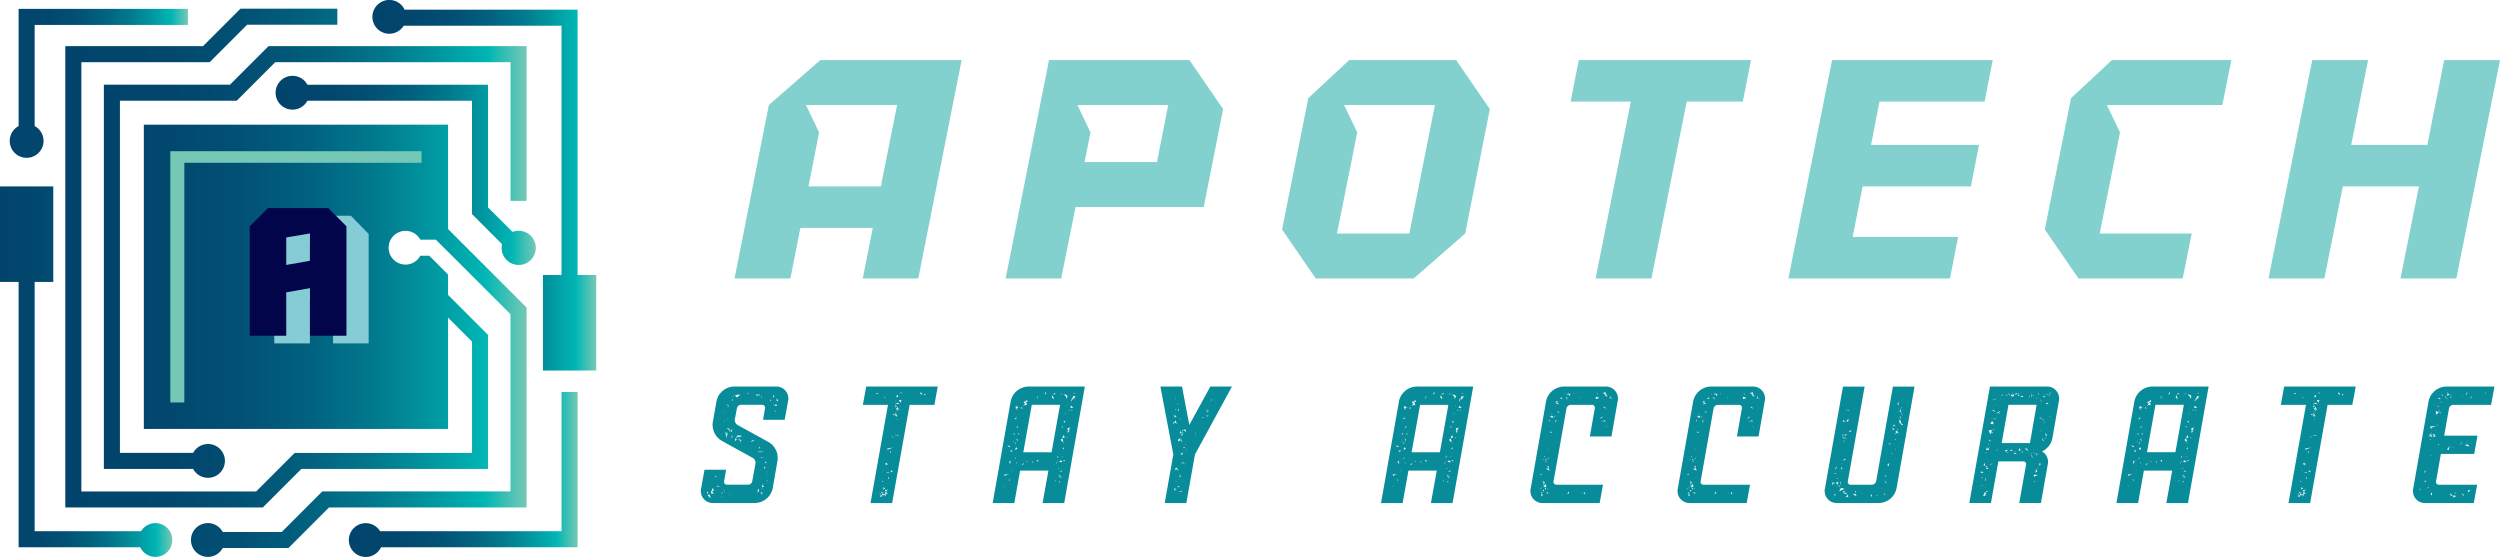
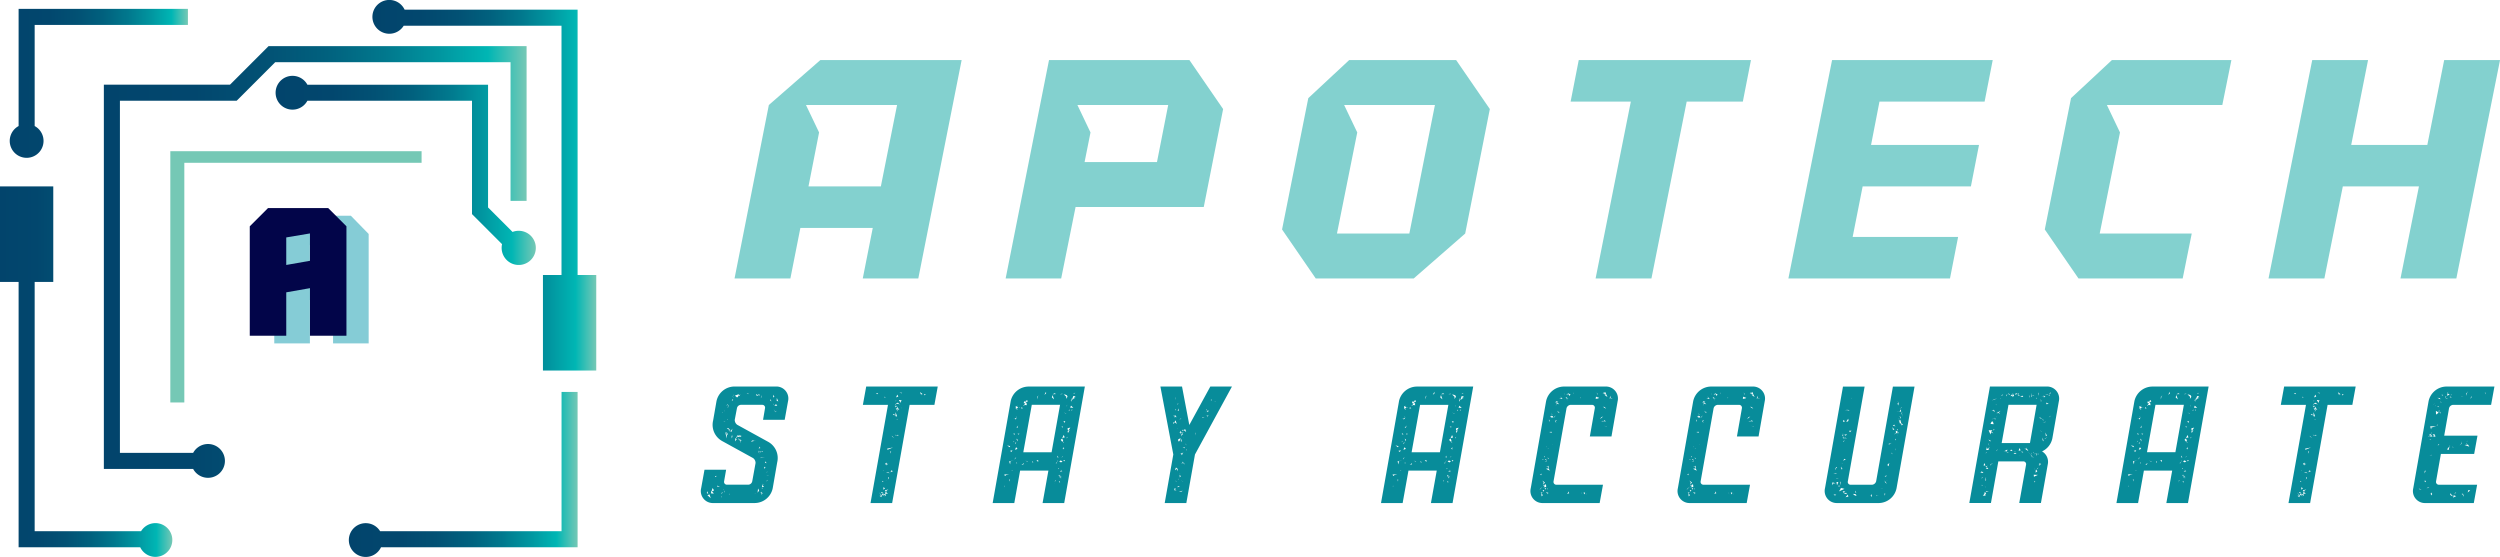
<svg xmlns="http://www.w3.org/2000/svg" xmlns:xlink="http://www.w3.org/1999/xlink" id="loading" class="loading__logo" width="271.095" height="60.391" viewBox="0 0 271.095 60.391">
  <defs>
    <linearGradient id="linear-gradient" y1="0.5" x2="1" y2="0.5" gradientUnits="objectBoundingBox">
      <stop offset="0" stop-color="#02446c" />
      <stop offset="0.215" stop-color="#02476e" />
      <stop offset="0.38" stop-color="#025174" />
      <stop offset="0.527" stop-color="#01617e" />
      <stop offset="0.665" stop-color="#01788d" />
      <stop offset="0.795" stop-color="#0196a0" />
      <stop offset="0.908" stop-color="#00b6b4" />
      <stop offset="0.999" stop-color="#75c8b5" />
    </linearGradient>
    <linearGradient id="linear-gradient-8" x1="3.399" y1="3.395" x2="2.717" y2="2.729" xlink:href="#linear-gradient" />
  </defs>
  <g id="Group_13999" data-name="Group 13999" transform="translate(99.656 -2832.203)">
    <g id="text-logo" transform="translate(-20.004 2838.718)">
      <g id="Group_13995" data-name="Group 13995" transform="translate(0 0)">
        <g id="text-logo-path-0">
          <path id="Path_24887" data-name="Path 24887" d="M17.823-57.007h6.022l4.7-23.681H13.222L7.64-75.817,3.919-57.007H9.975l1.083-5.48h7.849ZM11.666-75.817h9.878l-1.759,8.83H11.937l1.15-5.853ZM33.317-57.007h6.022L40.9-64.754H54.8l2.1-10.623-3.654-5.311H38.02ZM41.1-75.817h9.844l-1.218,6.191H41.876l.643-3.214ZM66.944-57.007H77.567l5.582-4.871,2.673-13.5-3.654-5.311h-11.6l-4.432,4.127L63.291-62.319Zm3.079-18.809h9.844L77.093-61.879H69.245l2.2-10.961ZM97.29-57.007h6.056l3.823-19.182h6.089l.88-4.5H95.463l-.88,4.5h6.529Zm20.907,0H135.72l.88-4.5H125.165l1.083-5.48h11.739l.88-4.5H127.161l.913-4.7h11.4l.88-4.5H122.933Zm48.038-23.681H153.278l-4.432,4.127L146-62.319l3.654,5.311h11.3l.981-4.871h-9.98l2.2-10.961-1.421-2.977h12.517Zm4.026,23.681h6.056l2-9.98h8.255l-2,9.98h6.056l4.736-23.681h-6.056l-1.827,9.2h-8.254l1.827-9.2H175Z" transform="translate(-3.919 80.688)" fill="#83d1cf" stroke="#fff" stroke-width="0" />
        </g>
      </g>
    </g>
    <g id="tagline-62a9f793-84fd-4093-a15c-9d71108860ea-logo" transform="translate(-23.65 2874.117)">
      <g id="Group_13996" data-name="Group 13996" transform="translate(0 0)">
        <g id="tagline-62a9f793-84fd-4093-a15c-9d71108860ea-logo-path-0">
          <path id="Path_24888" data-name="Path 24888" d="M1.15-30.4H5.661a2.008,2.008,0,0,0,1.917-1.607l.485-2.8a2.006,2.006,0,0,0-.992-2.238L3.732-38.884a.643.643,0,0,1-.271-.541L3.7-40.688a.456.456,0,0,1,.412-.361H6.456a.3.3,0,0,1,.288.361l-.214,1.263H8.875l.361-2A1.3,1.3,0,0,0,7.9-43.034H3.388a2,2,0,0,0-1.911,1.607l-.361,2.075a2.006,2.006,0,0,0,.992,2.238l3.338,1.838a.643.643,0,0,1,.271.541l-.361,1.985a.462.462,0,0,1-.417.361H2.593a.306.306,0,0,1-.288-.361l.22-1.263H.18l-.361,2A1.3,1.3,0,0,0,1.15-30.4ZM.428-31.487l.056-.2.107.3ZM.5-31.25l.22-.09.141.412Zm.378-.13.039-.344.034.039.107-.344.147.237-.09.09-.147.034.22.214-.13.056L.992-31.5Zm.147-.321.107-.147-.09.107Zm.288-1.607.2-.039-.141.13Zm.22,1.009.321.164-.271-.039ZM2-31.159l.034.034.039.147-.056-.09Zm0-.2.051-.158.13-.056Zm.073-8.892.051-.017.056.051Zm.18,8.333.034.039.017.124.09.237-.107-.164.017-.017v-.056Zm0-7.358h.017l.107.017.107-.056-.09.056H2.379l-.056.034Zm.051-1.066.039-.18-.023.18Zm.13,2.577.107-.158-.017-.056-.073.107v-.18l.164.017-.073.113.034.034.147-.147-.073.18.107.09L2.8-37.8l-.023.017-.017.017-.051.039.051-.039L2.633-37.8H2.616v-.017l-.056.412L2.5-37.818Zm.068-.068.113.017-.039-.073Zm.023-3.157.214-.113-.017.073-.18.039Zm.068,2.5.164-.034.288.271ZM2.616-39.5l.017.017.051-.017-.017.09Zm.051-1.246.09-.158-.017-.073.09-.056-.073.13.017.09Zm.09,2.4.18.107.13.073h-.13Zm.073,7.037.034-.124.023.09Zm.214-6.913.164-.248-.09.378Zm.039.812.051-.124-.017-.107.073-.164-.017.2.017-.073.017.113-.051.068Zm.034-4.6.147.09.073.039-.023.017Zm.039.541v-.051l.017-.107.124.017Zm.09-.541.158-.2-.09.147Zm.231-.034.434-.164-.034.13.2-.09-.107.141-.113-.017-.034.107-.107.09ZM3.5-37.08l.023-.361.158.107Zm.113-.417.09-.141.034.034v-.017l.017-.09.017.034-.017-.09h.039l.214.18-.124-.158.288.051-.017.09L4-37.587l-.18.023L3.806-37.6H3.789v.039l-.039-.023H3.732l-.034.113.034.017H3.7v-.017Zm.09-.09h.034V-37.6Zm.068-.09.023.056h.017Zm.039.073.034-.017H3.806Zm.073.288.017-.141.073.214.017-.017H4.02v-.034l.017.034h.039l.017-.017.124.107-.141-.017.017.051v.254L4.037-37.2H3.986L4-37.17l-.056-.056.039.023-.017-.039-.039.017-.017-.034Zm.863-5.012.164.034.056.09Zm.468,5.283.147-.141.271.034h.034l.113.039-.147-.039Zm.383,5.683.158-.141-.068.073Zm.158-10.572.023-.09.034-.2.164.147.073.068-.254-.068Zm.18,10.414.056-.491v.2l.056-.158.051.231Zm.09-4.313.056-.254.056.09Zm0-6.371v-.034l.18.141-.124.023L6.061-42.1Zm.023,5.92.141-.237.039.22L6.2-36.375Zm.068.541.164-.288h.039l.034-.023v.023l.124.017-.034-.107.073.2-.18-.107Zm.13,4.167.107.073-.034-.13.231.254-.2-.124.09.288Zm0-3.733.485-.073-.451.107Zm.051-6.478.039-.327.017.22Zm.073,9.76.107-.034-.017.158v-.068Zm.056-.107v-.237l.214.22Zm.034-.327.056-.017.073.147Zm.164-1.748.107-.13.017.023L6.8-34.3l-.147.18Zm.107-.581.073-.124.107.2Zm.09,1.049.13-.034h.18Zm.09,1.026.056-.2L7-32.857Zm0-.7h.288L7-33.4Zm.344-8.159h.073l.017-.107.124.378-.051-.141-.09-.039v-.073Zm.073.017v-.017h.051l-.034.017Zm.3.491v-.13l.039.13Zm0-.778.017-.3.113.214Zm.056,1.28.18.254v.017l.18-.124-.18.164Zm.073-.395.18-.164.141.18Zm.248-.541.023-.288.158.378ZM18.183-30.4h2.346l1.894-10.645h2.689l.361-1.985H17.715l-.361,1.985h2.723Zm.6-11.908h.231l-.107.107Zm.378,11.13.18-.034.073-.147v-.017l.073-.141-.073.158-.017.147.141-.3.056.2.124-.073.039.056-.147.158-.017-.141-.2.107-.023.164Zm0-.378.124.237-.017.073-.073-.2Zm.164-.017.231-.017-.09.073-.124.017Zm.124-1.116.017-.09.039-.023.09.039Zm.13.846v-.271l.18.107Zm0-2.131h.068l-.017.039Zm.124-7.849.017-.124.09.124Zm.034,10.758.073-.564.13-.017-.039.13.18.051-.18.073-.034-.056-.056.18.073.039-.107.034Zm0-.615.039-.107.344-.09-.254.18Zm.039-2.977.09-.09.09-.017-.056.288Zm.051,1.821h.113l-.073.017Zm.039-.919h.231l.147.107Zm.073-.851.18-.09-.147.147Zm.051-1.691.631-.13-.592.254Zm.073,3.355.034-.107-.017-.18.107.107Zm.073-.615.09-.017.017.017Zm.164-2.2.034-.18L20.315-36l.107.017Zm.034,2.019.107-.147-.034-.051.051.017.039-.056v.073l.141.039-.141.051v.039l-.017-.023Zm.164-3.952.271.271-.254-.2ZM20.6-40l.124-.073v.034l.039-.017v-.017l.034.09h-.051l.034.09Zm.09,0,.034-.039.023.056Zm.09-.851.073-.141.051-.13H20.89l.017-.017.023-.034.107-.073L21-41.2l.147-.09.214.22-.18-.09-.214.017-.107.18v-.034l-.017.051Zm.034,3.033.073.034.09.107v-.017l.18-.107.073.056-.254.068h-.017Zm.039-2.96v-.09l.141-.09.327.485-.237-.141.039.254H21.11l-.2-.361.18.107-.051-.288Zm.034.959.017-.434.164.468Zm.017-1.3v-.017L21-41.2l-.034.056Zm0-.3.023-.09.051.017Zm.056-.434.124-.3.113.2ZM21-39.5l.056.017.124-.051-.124.09Zm.023-.863.017-.039.017.039Zm.107.034h.017v.056Zm.141-1.246.327.017-.09.056-.034.237-.09-.13.051-.073-.107.056Zm.056-.812.288.039-.051.034v.017l-.056-.017Zm.09,1.5.124.18.039.073Zm.017-.581.073-.09v.056Zm2.114-.97.288.231-.164.017.017.113Zm.451.214.18.056-.147.09Zm9.382.8L31.428-30.4h2.346l.631-3.518h3.067L36.841-30.4h2.346l2.238-12.63H35.29A2,2,0,0,0,33.379-41.427Zm-.7,7.939.361-.039-.09.056h.231l-.034.017L33-33.437l-.051-.034-.147.107-.034.039Zm.017,1.353.034-.039v-.2l.023.22-.023.017Zm.164-1.37.073.034h.017ZM33-36.646l.327.073-.056.124Zm.2,3.716.09-.034-.023.231-.051-.18Zm.017-1.985.124-.034h.017l.383-.09-.383.107-.034.344Zm.09-1.139.271-.068-.107.18Zm.18,2.148.017-.034.147.017Zm.124-3.067.09-.107.017-.056.056.023Zm.039-2.526.3-.124.124-.056-.2.237v-.13Zm.017,1.607.107-.073.073.164Zm.124,2.78.073-.164h-.017l.034-.056-.017.056.124-.073Zm.073-1.066.017-.09v.017l.073-.164.056-.017.107.164Zm0-.739.107-.073.056-.107-.147.321Zm.073-2.8.034-.073.039-.034-.023.051Zm0-.9v-.31l.09.039-.039.017.073.017.147.073-.09.056v.051h-.073l.017.017Zm.034.124.13-.09.017.056Zm.017,5.774.039-.107.051.107v.017Zm0-2.667.147.107v.2Zm.023-1.229.017-.056.034.056.13-.2-.073.288-.056-.09-.034.034Zm.107-2.289v-.073l.034.073Zm.017,2.977.2.017-.107.09Zm.164-2.763v-.124h.034Zm.214.034.056-.141.141.124Zm.039,6.067.18-.023-.023-.124.09.056-.051.068h-.017l.017.09Zm.2-1.319.919-5.142h3.067l-.919,5.142Zm0-5.069.017-.056h.09l.034-.09.09-.09-.18-.017.039-.214.18.124.017.034h.017l.056.056-.056-.073.107.09h-.09l.073.2-.214-.017-.056.017-.034.023Zm.2-.468.237-.113.017.2-.22-.039ZM34.98-35l.237.09.017.056Zm.744.164v-.073l.034-.034.073.18Zm.451-.22.2.023-.017.18Zm.068-6.586v-.271l.164-.158-.107.158Zm.795-.5.18-.327v.2Zm.812.288.073-.254.164.468Zm.073-.344.237-.107.124.09Zm.214,9.619.09.017h-.051Zm.023-.147.051-.141.056.051Zm.107-1.985.09-.09.034-.051-.017.141Zm.164-.107.034-.164.056-.051Zm0-.541.051-.18.056.18.017-.017v.124l-.017-.107Zm.107,1.28v-.09l.107.056Zm.034.631.073.017-.017-.017.141.017-.034.039-.09-.039.09.293.056-.22.034.13-.073.107.039.09-.056-.09Zm.039.648.141.13-.107.034Zm.034-2.109.147-.107.214.09-.164.124Zm.073,1.066.09-.056.09.073v-.073l-.073-.124.107.107-.017.09.09.073L38.9-33.8Zm.017.722h.017l-.017-.017Zm.017-9.061.073-.051.2-.017-.09.051-.051-.017Zm.056,4.928.164-.147.09.22v.164l.107.124-.107-.056v-.068l-.056-.073-.056.017Zm.017,3.9.034.073.073.3Zm.056-1.985.124-.107.056.017Zm0-3.338.18-.017-.039.107ZM38.9-33.8v-.034h.017Zm.073-3.642.051-.107.107-.237.113.271-.113.017Zm.034,1.19.164-.231-.039.2L39.2-36.3l-.073.09v-.073Zm.09,1.19.18.023-.107.124Zm0-4.2.2-.017-.051.18Zm.034-.959.271.107-.017.023Zm0-1.968.2.039.158.073.056.158-.017.023h-.039l.039.017-.147.18.039-.22Zm.31,1.3.073-.18-.039.164Zm.017,3.479v-.09l.124-.09Zm.09-.756.237-.164L39.6-38Zm0-.288.017-.056.288-.073-.248.361Zm.107-1.951.107-.141.023.09Zm.18-.344.09-.214.254.237Zm.073-.739V-41.5l.073-.3v.395Zm.073,1.009.073-.107-.023.2Zm.034-1.1.164-.434.237.056-.271.237.321-.147Zm.147-.722.231-.051-.124.068.017.023H40.3l.039.034-.056-.034ZM50.085-30.4H52.43l.936-5.266,4.009-7.364H55.03l-2.278,4.167-.789-4.167H49.617l1.4,7.364ZM51-39.859l.214-.017.023-.056.141.237Zm.017.885v-.164l.13-.034-.023.09Zm.09,7.054.13-.124v.344l-.056-.039-.017-.073Zm0-7.741h.164l-.09.023Zm.056.491.051-.147.023.017.017-.09.141.417Zm.034,5.215.107-.293.09.056.023.09.068-.056v.056h.023l-.056.271-.034-.271Zm0-6.659.13.124-.056.039Zm.017-.959.039-.3.017.073Zm.073,8.807v-.073l.09.147Zm.017,1.083.09-.13v.023l-.017.017Zm.09-6.783.113.017.017.017Zm.09,6.366.023-.124.231-.017Zm0-8.3.147-.271-.017.09v.164Zm0-.756.073-.073-.051.2Zm.056,3.913v-.051l.271-.147-.124.327-.113.034Zm.034,4.33.039-.18-.017.2Zm.039,1.246.214-.034.22-.023-.18.09Zm.034-1.951.147-.034-.09.034Zm.017-5.864.164-.068.056.034Zm.039,6.3.017-.141-.017-.113.017-.034.09.147.017.034Zm0-4.871.124-.2v.09l.107.147.271-.039-.231.073.107.147-.147.017-.034.2L51.816-38h.034l-.034-.107-.017.158Zm.09,2.312.321-.13-.158.18-.023.023.13.051-.164.017.034-.068Zm0-2.436.017.073.017-.056Zm.034.846.09.056-.017.073.073.124-.13-.017ZM51.85-38l.039.18h.051l.023-.147.017-.017-.039-.034Zm.023,3.265L52-34.751l.056-.147.068.22L52-34.751l-.017.051Zm.034,1.911h.017l.18.147L52-32.749Zm.034-5.356.113-.18.09.051.158-.107.113.31-.271-.2Zm.09,1.748h.237l-.017.09Zm.056-1.009.017-.017.09-.017Zm.017,2.65.09.073.073.18Zm.2-2.092.164.237-.09-.09Zm.113.795.017-.073-.017-.09.068.09Zm.97-1.968.039.09-.017.237Zm.744-1.624L54.4-39.7l-.2.073Zm.361-.485.09-.254.017-.164h.051Zm.09.288h.158l-.017-.056.147.056h-.13l-.017.056.073.017-.034.017-.056.09.017-.124Zm.068-.417.023-.107h.017l.124-.034.039-.017-.056.034v.034l.107-.068-.051.068h-.056l-.017.039.073-.017-.113.124.039-.107-.107.051v-.017Zm.113-.09h.017l.017-.017Zm.338-1.1v-.18l.073.09Zm.4.13.017-.023h.147Zm19.988-.073L73.54-30.4h2.346l.631-3.518h3.067L78.953-30.4H81.3l2.238-12.63H77.4A2.008,2.008,0,0,0,75.486-41.427Zm-.7,7.939.361-.039-.09.056h.231l-.034.017-.147.017-.051-.034-.147.107-.034.039Zm.017,1.353.034-.039v-.2l.017.22-.017.017Zm.164-1.37.068.034h.023Zm.141-3.141.327.073-.056.124Zm.2,3.716.09-.034-.017.231-.051-.18Zm.023-1.985.124-.034h.017l.378-.09-.378.107-.034.344Zm.09-1.139.271-.068-.113.18Zm.18,2.148.017-.034.141.017Zm.124-3.067.09-.107.017-.056.056.023Zm.034-2.526.31-.124.124-.056-.2.237v-.13Zm.023,1.607.107-.073.073.164Zm.124,2.78.073-.164h-.017l.034-.056-.017.056.124-.073Zm.073-1.066.017-.09v.017l.073-.164.051-.017.113.164Zm0-.739.107-.073.056-.107-.147.321Zm.073-2.8.034-.073.034-.034-.017.051Zm0-.9v-.31l.09.039-.039.017.073.017.147.073-.09.056v.051h-.073l.017.017Zm.034.124.124-.09.023.056Zm.017,5.774.039-.107.051.107v.017Zm0-2.667.147.107v.2Zm.017-1.229.023-.056.034.056.124-.2-.068.288-.056-.09-.034.034ZM76.23-40.9v-.073l.034.073Zm.017,2.977.2.017-.107.09Zm.163-2.763v-.124h.034Zm.214.034.056-.141.141.124Zm.034,6.067.18-.023-.017-.124.09.056-.051.068h-.023l.023.09Zm.2-1.319.919-5.142h3.067l-.919,5.142Zm0-5.069.017-.056h.09l.034-.09.09-.09-.18-.017.039-.214.18.124.017.034h.017l.056.056-.056-.073.107.09h-.09l.073.2-.214-.017-.056.017-.034.023Zm.2-.468.231-.113.023.2-.22-.039ZM77.092-35l.237.09.017.056Zm.739.164v-.073l.039-.034.073.18Zm.451-.22.2.023-.023.18Zm.073-6.586v-.271l.164-.158-.107.158Zm.8-.5.18-.327v.2Zm.812.288.073-.254.164.468Zm.073-.344.231-.107.13.09Zm.214,9.619.09.017h-.051Zm.017-.147.056-.141.056.051Zm.113-1.985.09-.09.034-.051-.017.141Zm.158-.107.039-.164.051-.051Zm0-.541.056-.18.056.18.017-.017v.124l-.017-.107Zm.113,1.28v-.09l.107.056Zm.034.631.073.017-.017-.017.141.017-.034.039-.09-.039.09.293.051-.22.039.13-.073.107.034.09-.051-.09Zm.034.648.147.13-.107.034Zm.039-2.109.141-.107.22.09-.164.124Zm.073,1.066.09-.056.09.073v-.073l-.073-.124.107.107-.017.09.09.073-.107-.039Zm.017.722h.017l-.017-.017Zm.017-9.061.073-.051.2-.017-.09.051-.056-.017Zm.056,4.928.158-.147.09.22v.164l.113.124-.113-.056v-.068l-.051-.073-.056.017Zm.017,3.9.034.073.073.3Zm.051-1.985.13-.107.051.017Zm0-3.338.18-.017-.034.107Zm.023,4.888v-.034h.017Zm.068-3.642.056-.107.107-.237.107.271-.107.017Zm.039,1.19.164-.231-.039.2.073-.017-.073.09v-.073Zm.09,1.19.18.023-.107.124Zm0-4.2.2-.017-.056.18Zm.034-.959.271.107-.017.023Zm0-1.968.2.039.164.073.056.158-.017.023H81.6l.039.017-.147.18.034-.22Zm.31,1.3.068-.18-.034.164Zm.017,3.479v-.09l.124-.09Zm.09-.756.231-.164L81.71-38Zm0-.288.017-.056.288-.073-.254.361Zm.107-1.951.107-.141.017.09Zm.18-.344.09-.214.254.237Zm.073-.739V-41.5l.073-.3v.395Zm.073,1.009.068-.107-.017.2Zm.034-1.1.164-.434.231.056-.271.237.327-.147Zm.147-.722.231-.051-.124.068.017.023h.017l.039.034-.056-.034ZM91.115-30.4h6.134l.361-1.985H92.536a.306.306,0,0,1-.288-.361l1.41-7.939a.5.5,0,0,1,.434-.361h2.346a.306.306,0,0,1,.288.361l-.541,3.067h2.346l.665-3.806a1.3,1.3,0,0,0-1.336-1.607H93.348a2,2,0,0,0-1.911,1.607l-1.658,9.416A1.3,1.3,0,0,0,91.115-30.4Zm-.383-1.477.023-.023.338-.3-.288.3Zm.039-1.607.034-.056.017.039.147-.09-.073.18-.073-.09Zm.073,1.968.231-.056-.124.107h-.017l.158.22-.18.124.039-.107-.039-.254Zm.141-3.558.18-.073-.051.073Zm.056,2.238.271.214-.107.13.231.107.017.254-.231.017.051-.164-.124-.034-.073-.073.18.034.017.056.056-.124-.124-.073-.039.051-.073-.107.13.017Zm.034,1.049.18-.023-.124.18Zm.017-.4.147.107-.056-.017Zm.113-3.281.107.017v.107Zm.068,3.191H91.3l-.023-.017Zm0-2.577.237-.164.017.09h-.09Zm.023,2.864.158-.034-.124.18Zm.017-3.118.017-.039.214-.034-.214.107Zm.107.992.3-.039.113.254Zm.017,2.526.288.107-.141.034.051.113Zm0-4.872V-36.5h.09Zm.017,2.092.023-.017.124.034-.056-.073.113.073.068-.107-.017.3-.107-.18Zm.09,2.492v-.147l.056.107Zm.056-2.458h.017l-.017-.017Zm0-.992.147.09-.09.039Zm.017-.919.039-.073.068-.034Zm.13-3.191.068.034-.051.237Zm.034,1.336.254-.023.017.113Zm.09-1.646.147-.09-.073-.107.09.107.017-.017.147.056-.073.164Zm.09-.338.124.09-.107-.22.164.288Zm.056.248.09.113-.073-.113Zm.051,3.067.107.039.023.017Zm.2-2.864v-.073l.237-.2Zm.13.271.107.068v-.068l.073-.056-.039.124H92.5l.034.22Zm.051-1.917.073-.141h.254l-.164.073.254.248-.271-.09-.107.293.124-.451Zm.2.868.141.164.039-.09.051.2-.09-.107-.034.051Zm.214-1.28.237-.073-.13-.2.254.271Zm.524-.541.017-.073v.214Zm.034.558v-.034l.017.18Zm.13-.237.321.2-.214-.056.141.288Zm.124-.271.056-.09.034.2Zm.056,10.809.141-.231-.017-.113.073.22.017.034Zm.051-10.95.31.164-.113.141Zm.581.124.09-.214-.039.141Zm.789.378.073-.017-.034.073v.017Zm.113,10.307v-.039l.09.22Zm.248-.023h.13l.034.056-.107.147Zm.22.271.09-.124.073-.073ZM96.8-42.419l.231.164.017.141-.09-.18Zm.017.722.034-.237.344.13-.124.068Zm.468,2.2.147-.214.2-.073Zm.124.237.22-.056.09.056.017-.039.034-.107.163.18-.09-.034Zm.164-3.067.073-.017.034-.056.039.073.124-.13.13.293.124.271-.344-.254.22-.017-.2-.073.023.034-.113-.073.09.039-.051-.09-.056.051Zm.017,1.477.164.039.017-.023.023.023.068.017h-.051l.141.18Zm.13,2.058.3.124v.023Zm.017-.507.124.039h-.017Zm.575-2.453.147-.288-.034.288h.158l.039.056-.2-.056ZM107.06-30.4h6.134l.361-1.985h-5.069a.306.306,0,0,1-.288-.361l1.41-7.939a.494.494,0,0,1,.429-.361h2.346a.31.31,0,0,1,.293.361l-.541,3.067h2.346l.665-3.806a1.3,1.3,0,0,0-1.336-1.607H109.3a2,2,0,0,0-1.911,1.607l-1.658,9.416A1.3,1.3,0,0,0,107.06-30.4Zm-.378-1.477.017-.023.344-.3-.288.3Zm.039-1.607.034-.056.017.039.147-.09-.073.18-.073-.09Zm.068,1.968.237-.056-.124.107h-.023l.164.22-.18.124.039-.107-.039-.254Zm.147-3.558.18-.073-.056.073Zm.056,2.238.271.214-.113.13.237.107.017.254-.231.017.051-.164-.124-.034-.073-.073.18.034.017.056.056-.124-.13-.073-.034.051-.073-.107.13.017Zm.034,1.049.18-.023-.124.18Zm.017-.4.147.107-.056-.017Zm.107-3.281.113.017v.107Zm.073,3.191h.017l-.017-.017Zm0-2.577.237-.164.017.09h-.09Zm.017,2.864.164-.034-.124.18Zm.023-3.118.017-.039.214-.034-.214.107Zm.107.992.3-.039.107.254Zm.017,2.526.288.107-.141.034.051.113Zm0-4.872V-36.5h.09Zm.017,2.092.017-.017.13.034-.056-.073.107.073.073-.107-.017.3-.107-.18Zm.09,2.492v-.147l.056.107Zm.056-2.458h.017l-.017-.017Zm0-.992.141.09-.09.039Zm.017-.919.034-.073.073-.034Zm.124-3.191.073.034-.051.237Zm.039,1.336.254-.023.017.113Zm.09-1.646.141-.09-.068-.107.09.107.017-.017.141.056-.068.164Zm.09-.338.124.09-.107-.22.164.288Zm.051.248.09.113-.068-.113Zm.056,3.067.107.039.017.017Zm.2-2.864v-.073l.237-.2Zm.13.271.107.068v-.068l.073-.056-.039.124h-.034l.034.22Zm.051-1.917.073-.141h.254l-.164.073.254.248-.271-.09-.107.293.124-.451Zm.2.868.147.164.034-.09.056.2-.09-.107-.034.051Zm.22-1.28.231-.073-.124-.2.254.271Zm.524-.541.017-.073v.214Zm.034.558v-.034l.017.18Zm.124-.237.327.2-.214-.056.141.288Zm.13-.271.051-.09.039.2Zm.051,10.809.147-.231-.017-.113.073.22.017.034Zm.056-10.95.3.164-.107.141Zm.575.124.09-.214-.034.141Zm.8.378.073-.017-.034.073v.017Zm.107,10.307v-.039l.09.22Zm.254-.023h.13l.034.056-.107.147Zm.22.271.09-.124.068-.073Zm1.06-11.147.237.164.017.141-.09-.18Zm.023.722.034-.237.344.13-.13.068Zm.468,2.2.141-.214.2-.073Zm.124.237.22-.056.09.056.017-.039.034-.107.164.18-.09-.034Zm.164-3.067.073-.017.034-.056.039.073.124-.13.124.293.13.271-.344-.254.214-.017-.2-.073.017.034-.107-.073.09.039-.051-.09-.056.051Zm.017,1.477.164.039.017-.023.017.023.073.017h-.051l.141.18Zm.13,2.058.3.124v.023Zm.017-.507.124.039h-.017Zm.575-2.453.147-.288-.039.288h.164l.039.056-.2-.056Zm8.751,11.35h4.511a2,2,0,0,0,1.911-1.607l1.951-11.023h-2.346l-1.821,10.284a.507.507,0,0,1-.434.361h-2.346a.3.3,0,0,1-.288-.361l1.821-10.284h-2.346l-1.951,11.023A1.307,1.307,0,0,0,123.011-30.4Zm-.575-2.041.051-.2.327.09-.288.039-.073.18Zm.141-1.224.417.09-.163.017Zm.023,2.329.3.034-.147.09Zm.158-2.689.13-.271h.107l-.124.141-.056.113Zm.073,1.584h.017l.023.023Zm.056-.609.051-.039.237.017Zm.034.378h.2l-.141.344Zm.18.468.09-.107.13.09Zm.09.541.18-.271-.051-.09h.034l.034.034.039-.051.361.107Zm.107-1.1.073.141-.034.31Zm.056-1.46h.073v-.13l.073.13h-.073v.034l.107.034.034.073-.141.017v-.124Zm.017,2.289.09.017-.073-.073Zm.09-2.814.164.034h-.073Zm.073-3.016h.09l-.034-.124.051-.034v.231l.017.107Zm.073,6.084.271.034-.164.13-.09-.073Zm0-5.864.2.107.017-.073.164.073-.361.017ZM123.642-35l.056-.073.124-.124.107.09Zm0-4.313.107-.107.056.237-.147-.039Zm.039,2.255.107-.2-.056.237Zm.017,5.576.214-.017h.13l-.039.141Zm.073-6.315.141-.034.164-.023-.147.147Zm.017-2.633.321-.056-.141-.09.2.09.073-.017.034.034h-.034l.141.056-.214-.034-.017-.023Zm.124,9.4.237-.271-.039-.147.113.344Zm0-6.332h.039l.107-.017-.039.034Zm.073-1.844.214-.338.039.158-.056.13Zm.3.975.271-.017-.158.164Zm.073-2.019.107.09.056.051Zm.2-1.426v-.034l.073-.147Zm.147,10.284.271.017.147.147-.163.034Zm.254-.18v-.18l.124.254Zm1.675.378.113-.18.017.31Zm.6.039.017-.056h.107l.18-.056Zm.451-.868.214.017.039.017Zm.451.575.09.039-.073.214Zm0-1.4.271.361-.18-.13Zm.017-.451.22-.107-.073.141Zm.237.5v-.034l.051-.09Zm.051-1.731.22-.214-.09.361Zm.073-2.255.4-.141-.271.158.068.056-.09-.034.023-.023-.023-.017Zm.361.919.18.18-.164-.107ZM129-38.36h.051L129-38.63l.214.3Zm.034-.417.214-.164-.068.09.158.13Zm.2.975.039-.164.017-.017.051-.017Zm.056.541.09-.124-.017.18Zm.017.9.073.237-.039-.039.023.056-.039-.09.017.034Zm.056-1.567.017-.056-.017-.254.2.073-.09.164Zm.068-2.4h.344l.13-.237.034.254Zm.039,2.65.107-.141-.017.051v-.017Zm.017-.756.09.073-.073.107Zm.017.434.13-.107v.158Zm.017-3.394.18.039-.158-.023Zm.023.22.141-.164-.051.361Zm.09,1.765h.2l-.039.056Zm.017-.18h.017l.017.107Zm.034-.2.2.017-.017.039.073.017-.147.214.073-.231Zm.056.524.107-.164.107.378.18.13-.124.107-.09-.22-.107.023Zm.034-1.353.107-.073.09-.073.056.017Zm.107,1.534.039.051.034-.017Zm.09-1.122.164.039h-.107l.034.271.039.18Zm7.364,9.8h2.346l.8-4.511H143.2a.3.3,0,0,1,.288.361l-.739,4.15H145.1l.739-4.167A1.314,1.314,0,0,0,145.22-36a2,2,0,0,0,1.122-1.426l.7-4a1.307,1.307,0,0,0-1.336-1.607h-6.134Zm.829-1.156c0,.017.017.017.017.039Zm.31-2.092.18-.056v-.158l.214.2Zm.18,1.319.051-.039.107.107Zm.017-.722.017-.09.147-.056ZM138.8-31.2l.18-.2-.017-.073.073-.141.124.214-.09.034.017.164Zm.073-3.3.124-.237.073.271h-.141ZM139-32.3l.09.164.039.107Zm0-.648.164-.271-.073.214.073.107-.124.09.051-.2-.017-.034Zm.09-1.426.271-.073-.141.073-.017.147Zm0-1.426.113-.107v.073Zm.023,4.189.068-.09.271.034Zm0-2.526.18-.113.09.13v.034Zm.051-2.024.017-.361.056.378.017-.271.017.09.237.164h-.056l-.214.017Zm.18-.164.073-.051.124-.073-.107.164H139.4Zm.056-.953.231.09-.017.124Zm.034.5.017-.141.039.395-.017-.107Zm0-1.511h.271l.13-.023-.09.13-.023.034.22.18-.2-.051.017-.056-.039-.056-.09.293Zm.147,3.84.051-.141.293-.164-.271.2v.017Zm.051-4.528.113-.237.141-.034.09.3Zm.039.778.051.051v.017Zm.09-1.263.163-.09v-.023h.034l-.034.023.017.017Zm0-.992.214.017v-.107l.147.248-.147-.068Zm.017-1.083.575-.22-.321.164Zm.147,3.191.158-.09-.017.017-.09.147Zm.051-1.246.017-.017.113.017v-.073l.034.073.034.13-.09-.039.023-.09h-.13Zm.22-1.46.107-.034-.039.017v.051Zm.034,1.246.034.034.023.073Zm.017-.344.107-.09.164-.107Zm.017,4.133.039-.107.141-.113Zm.023-4.116.429-.271-.2.22.13.034-.039.056-.09-.073Zm.18-.073.051.023v.017Zm.271-1.494v-.09l.034.107Zm.034-.417h.09l.147-.073-.056.056-.056.09Zm.073,5.215.739-4.15h3.05l-.722,4.15Zm.2.919.417-.214-.039.2-.254-.034Zm.288-5.988.017-.073.09-.2-.017.18Zm.017,6.078h.18l.056.073Zm.22-6.456.141.18.023.034-.09.017-.023-.017.09-.034h-.09Zm.2,6.292.073-.107.017-.051v.017l.056-.056-.039.073.164.147Zm.056-5.931.068-.254v.164l.13-.073v-.13l.124.073-.124.056v.09l.124-.107.039.124-.164.164v-.18l-.056.034Zm.3,6.259.164-.124.18.124Zm.09-.3.214.124-.18-.073Zm.09-6.1.09-.214.056.068.107.023Zm.254-.09.141-.124-.068.18.214.124-.254-.034.039-.09Zm.124,6.151.09-.3.13.254Zm.107.615.056-.164-.017.073Zm.056-6.5.254-.09.09.147Zm.124,6.01.09-.056.13.147Zm.327-.4.237.09-.023-.164.237.4Zm.344.417.231.124.073.056Zm.164-6.151.017.068v-.107l.051.237-.017.034-.034-.164v.237Zm.18,6.366.09.164v.2Zm.034-6.168.09-.468-.017.321.017.039-.073.141.056-.141Zm.056,6.027.034.034v.2Zm.034.395.124.017-.017.039.13.051-.147-.017.017-.034Zm.056-6.6.068-.056.164.039Zm.068,6.208.09-.09.023.107.017.017v.254l-.017-.271-.039-.056Zm.09,2.379.451.017-.429.2Zm.023.829.09-.18v.073l.068.017ZM144.374-34l.034-.271-.017.22Zm.034-1.821.237.073v.034l.017-.017h.039l-.039.017.056.017-.073.023-.034.18-.023-.164-.051.017.051-.034v-.056Zm.113,2.131.017-.254.034-.107.13.214.124-.09Zm.068-1.968.056-.017v-.039l-.056.039Zm.023-6.027.051-.164.017.13Zm.068,7.595.13-.164-.039.13Zm.056-1.624.056-.017-.039-.017.017-.017.073.017-.051.017.068.073Zm.073-6.315V-42.4l.051.147Zm.034,7.527.017-.039.039.017.051-.034-.068-.09.18-.073-.056.147.124-.056-.141.13-.017.017v.017l-.073-.056Zm.09-5.2.327.147-.271-.039Zm.017,5.142.039.056.017-.073Zm.073-3.733.147.141h-.039Zm.017-3.09.073-.068-.073-.2.039.039.051.164.039-.056h.051l-.09.073Zm.13-.592h.141l-.017.017Zm.051,4.471.163.293-.051.124Zm.023-1.962.141.017-.051.034.068.13Zm.051.338.31-.09v.039Zm.017-2.83h.09v-.107l.147.124h.017l.039.039-.073-.023-.107.073-.023-.09Zm.023,3.265.09-.124-.039.051Zm.18,1.28.3-.107-.288.147Zm.017-4.815.288.034.056.056Zm.051,4.184.164.327-.107.073Zm.073-3.248.288.13-.231.051Zm.254-.739.056-.034v-.107l.107.124h-.09Zm.034,2.362.113-.124v.017l.107-.107-.107.164v-.056Zm.113-2.486v-.164l.124-.09Zm9.179.722L153.289-30.4h2.346l.631-3.518h3.067L158.7-30.4h2.346l2.238-12.63h-6.134A2.008,2.008,0,0,0,155.234-41.427Zm-.7,7.939.361-.039-.09.056h.231l-.034.017-.147.017-.051-.034-.147.107-.034.039Zm.017,1.353.034-.039v-.2l.017.22-.017.017Zm.164-1.37.068.034h.023Zm.141-3.141.327.073-.056.124Zm.2,3.716.09-.034-.017.231-.051-.18Zm.023-1.985.124-.034h.017l.378-.09-.378.107-.034.344Zm.09-1.139.271-.068-.113.18Zm.18,2.148.017-.034.141.017Zm.124-3.067.09-.107.017-.056.056.023ZM155.5-39.5l.31-.124.124-.056-.2.237v-.13Zm.023,1.607.107-.073.073.164Zm.124,2.78.073-.164h-.017l.034-.056-.017.056.124-.073Zm.073-1.066.017-.09v.017l.073-.164.051-.017.113.164Zm0-.739.107-.073.056-.107-.147.321Zm.073-2.8.034-.073.034-.034-.017.051Zm0-.9v-.31l.09.039-.039.017.073.017.147.073-.09.056v.051H155.9l.017.017Zm.034.124.124-.09.023.056Zm.017,5.774.039-.107.051.107v.017Zm0-2.667.147.107v.2Zm.017-1.229.023-.056.034.056.124-.2-.068.288-.056-.09-.034.034Zm.113-2.289v-.073l.034.073Zm.017,2.977.2.017-.107.09Zm.163-2.763v-.124h.034Zm.214.034.056-.141.141.124Zm.034,6.067.18-.023-.017-.124.09.056-.051.068h-.023l.023.09Zm.2-1.319.919-5.142H160.6l-.919,5.142Zm0-5.069.017-.056h.09l.034-.09.09-.09-.18-.017.039-.214.18.124.017.034h.017l.056.056-.056-.073.107.09h-.09l.073.2-.214-.017-.056.017-.034.023Zm.2-.468.231-.113.023.2-.22-.039ZM156.841-35l.237.09.017.056Zm.739.164v-.073l.039-.034.073.18Zm.451-.22.2.023-.023.18Zm.073-6.586v-.271l.164-.158-.107.158Zm.795-.5.18-.327v.2Zm.812.288.073-.254.164.468Zm.073-.344.231-.107.13.09ZM160-32.586l.09.017h-.051Zm.017-.147.056-.141.056.051Zm.113-1.985.09-.09.034-.051-.017.141Zm.158-.107.039-.164.051-.051Zm0-.541.056-.18.056.18.017-.017v.124l-.017-.107Zm.113,1.28v-.09l.107.056Zm.034.631.073.017-.017-.017.141.017-.034.039-.09-.039.09.293.051-.22.039.13-.073.107.034.09-.051-.09Zm.034.648.147.13-.107.034Zm.039-2.109.141-.107.22.09-.164.124Zm.073,1.066.09-.056.09.073v-.073l-.073-.124.107.107-.017.09.09.073-.107-.039Zm.017.722h.017l-.017-.017Zm.017-9.061.073-.051.2-.017-.09.051-.056-.017Zm.056,4.928.158-.147.09.22v.164l.113.124-.113-.056v-.068l-.051-.073-.056.017Zm.017,3.9.034.073.073.3Zm.051-1.985.13-.107.051.017Zm0-3.338.18-.017-.034.107Zm.023,4.888v-.034h.017Zm.068-3.642.056-.107.107-.237.107.271-.107.017Zm.039,1.19.163-.231-.039.2.073-.017-.073.09v-.073Zm.09,1.19.18.023-.107.124Zm0-4.2.2-.017-.056.18Zm.034-.959.271.107-.017.023Zm0-1.968.2.039.163.073.056.158-.017.023h-.039l.039.017-.147.18.034-.22Zm.31,1.3.068-.18-.034.164Zm.017,3.479v-.09l.124-.09Zm.09-.756.231-.164-.18.327Zm0-.288.017-.056.288-.073-.254.361Zm.107-1.951.107-.141.017.09Zm.18-.344.09-.214.254.237Zm.073-.739V-41.5l.073-.3v.395Zm.073,1.009.068-.107-.017.2Zm.034-1.1.164-.434.231.056-.271.237.327-.147Zm.147-.722.231-.051-.124.068.017.023h.017l.039.034-.056-.034ZM171.946-30.4h2.346l1.894-10.645h2.684l.361-1.985h-7.758l-.361,1.985h2.729Zm.592-11.908h.237l-.107.107Zm.378,11.13.18-.034.073-.147v-.017l.073-.141-.073.158-.017.147.147-.3.051.2.13-.073.034.056-.147.158-.017-.141-.2.107-.017.164Zm0-.378.13.237-.017.073-.073-.2Zm.163-.017.237-.017-.09.073-.13.017Zm.13-1.116.017-.09.034-.023.09.039Zm.124.846v-.271l.18.107Zm0-2.131h.073l-.017.039Zm.124-7.849.023-.124.09.124Zm.039,10.758.073-.564.124-.017-.034.13.18.051-.18.073-.039-.056-.051.18.068.039-.107.034Zm0-.615.034-.107.344-.09-.254.18Zm.034-2.977.09-.09.09-.017-.051.288Zm.056,1.821h.107l-.073.017Zm.034-.919h.237l.141.107Zm.073-.851.18-.09-.147.147Zm.056-1.691.631-.13-.6.254Zm.068,3.355.039-.107-.017-.18.107.107Zm.073-.615.09-.017.017.017Zm.163-2.2.034-.18L174.071-36l.107.017Zm.034,2.019.113-.147-.039-.051.056.017.034-.056v.073l.147.039-.147.051v.039l-.017-.023Zm.164-3.952.271.271-.254-.2ZM174.359-40l.13-.073v.034l.034-.017v-.017l.039.09h-.056l.034.09Zm.09,0,.039-.039.017.056Zm.09-.851.073-.141.056-.13h-.017l.017-.017.017-.034.107-.073-.034.051.141-.09.22.22-.18-.09-.22.017-.107.18v-.034l-.017.051Zm.039,3.033.073.034.09.107v-.017l.18-.107.068.056-.248.068h-.023Zm.034-2.96v-.09l.147-.09.321.485-.231-.141.034.254h-.017l-.2-.361.18.107-.056-.288Zm.039.959.017-.434.164.468Zm.017-1.3v-.017l.09-.056-.039.056Zm0-.3.017-.09.056.017Zm.051-.434.13-.3.107.2Zm.039,2.362.051.017.13-.051-.13.09Zm.017-.863.017-.039.017.039Zm.107.034h.017v.056Zm.147-1.246.321.017-.09.056-.034.237-.09-.13.056-.073-.113.056Zm.051-.812.293.039-.056.034v.017l-.056-.017Zm.09,1.5.13.18.034.073Zm.023-.581.068-.09v.056Zm2.109-.97.288.231-.163.017.023.113Zm.451.214.18.056-.147.09ZM186.808-30.4h5.232l.361-1.985h-4.167a.306.306,0,0,1-.288-.361l.524-2.977h3.609l.361-1.985h-3.609l.524-2.977a.494.494,0,0,1,.428-.361h4.133l.361-1.985h-5.232a2,2,0,0,0-1.911,1.607l-1.658,9.416A1.3,1.3,0,0,0,186.808-30.4Zm-.739-1.567.31.09h-.2Zm.581-.834.18-.017v.164Zm.051-.812.017-.271.113-.034Zm.22,1.607.231-.124-.034.09Zm.107-1.494.09-.147-.073.124Zm.073-4.116.09-.073.107-.231.09.09.034.034.017-.2.09-.13-.068.147-.039.2.147.164H187.3l-.017.056V-37.6Zm.051-.017.147.017.09-.214-.2.141Zm.017,5.593.023-.017.017.017Zm.073-3.484.237-.107v.034Zm.017-1.748.039-.073v.017l.124.039Zm.056-1.443h.631l-.507.124v.09l-.034.107Zm.056,7.251.051-.073.107.164-.124.147Zm.051-6.315V-37.8Zm.147-.034.2-.073.034.147.023-.056.068.237-.09-.113-.017.113-.124-.056.017-.147Zm.107.051.017-.034.107.124v-.034Zm.017-3.315v-.023l.107-.124Zm.107,3.372.023.017-.023-.051Zm.056-3.231.034-.09-.017.13Zm.073.541.271.164.017-.09v.107l-.017-.017-.017.073-.237.164ZM188-38.777l.09-.124.068.034Zm.051-2.075.147-.034.09.09Zm.039-.953.271.017.068.141Zm.034,5.176.073-.124v-.023l.107.023Zm.056-3.772.051.017.107-.068-.051.107-.056-.039.073.113.09.051-.034-.124.124.254-.18-.164v-.017h-.017Zm.271-.936.017-.107.051.214Zm.09-.778.051-.034h.039l.09.124Zm.412.417.18-.09.073.034Zm0-.237.107-.034-.09.18Zm.18,5.723.2-.254h.023v-.073l.124.147-.124-.073-.023.3Zm0-5.83.073-.254-.034-.017.107-.18-.073.2.214.147Zm.288.147.073-.056.163.147Zm.023,5.323v-.073l.017-.056v.18Zm.034,5.1.271.31-.017.034-.237-.147Zm.034-10.589.09-.073-.09-.017.13-.017-.039.034h.056Zm.237,5.5.073.164-.056-.023Zm.034,5.576.039-.09.051-.164-.034-.017.034-.023.039-.034-.039.073.254.09Zm.147-.417.147-.147.051.023-.141.107Zm.575-5.249.2-.22V-37.1l.034.254Zm.163-5.362.254.09-.2-.051Zm.056,10.628.09.039-.09-.147.18.164v.034l.017.017.056.2-.164-.254h-.039Zm.321-5.306.237-.034v.017l.017-.017.107-.017.147.231Zm.164-5.339.017-.254.22-.248-.13.18Zm.017,5.249v-.158l.039.124Zm.056-.3.073-.09-.056.124Zm.09,5.537.09-.271h.034l.147.056Zm.3-10.155.113-.327v.18Zm1.556-.7.09.056.051.158Z" transform="translate(0.208 43.034)" fill="#088c9a" />
        </g>
      </g>
    </g>
    <g id="Group_13998" data-name="Group 13998" transform="translate(-99.656 2832.203)">
      <g id="logo-logo" transform="translate(0 0)">
        <g id="Group_13994" data-name="Group 13994" transform="translate(0)">
          <g id="Group_13986" data-name="Group 13986" transform="translate(1.056 0.962)">
            <path id="Path_24879" data-name="Path 24879" d="M241.732,253.216v12.706a1.833,1.833,0,1,0,1.741,0V254.958h16.62v-1.741Z" transform="translate(-240.77 -253.216)" fill="url(#linear-gradient)" />
          </g>
          <g id="Group_13987" data-name="Group 13987" transform="translate(0 20.213)">
            <path id="Path_24880" data-name="Path 24880" d="M251.268,405.649a1.826,1.826,0,0,0-1.556.875h-11.54V379.495h2.018V369.136h-5.777v10.359h2.018v28.77h13.186a1.83,1.83,0,1,0,1.651-2.616Z" transform="translate(-234.413 -369.136)" fill="url(#linear-gradient)" />
          </g>
          <g id="Group_13988" data-name="Group 13988" transform="translate(40.392)">
            <path id="Path_24881" data-name="Path 24881" d="M499.879,277.242v-28.77H481.12a1.833,1.833,0,1,0-.1,1.741h17.113v27.029H496.12V287.6H501.9V277.242Z" transform="translate(-477.636 -247.423)" fill="url(#linear-gradient)" />
          </g>
          <g id="Group_13989" data-name="Group 13989" transform="translate(29.896 8.223)">
            <path id="Path_24882" data-name="Path 24882" d="M435.721,311.931l3.259,3.259a1.853,1.853,0,1,0,1.139-1.324l-2.657-2.657V297.9H417.87a1.833,1.833,0,1,0,0,1.741h17.851Z" transform="translate(-414.434 -296.937)" fill="url(#linear-gradient)" />
          </g>
          <g id="Group_13990" data-name="Group 13990" transform="translate(37.829 42.497)">
            <path id="Path_24883" data-name="Path 24883" d="M485.269,518.428H465.593a1.832,1.832,0,1,0,.1,1.741H487.01V503.325h-1.741Z" transform="translate(-462.204 -503.325)" fill="url(#linear-gradient)" />
          </g>
          <g id="Group_13991" data-name="Group 13991" transform="translate(11.262 5.004)">
            <path id="Path_24884" data-name="Path 24884" d="M346.327,294.33h1.741V277.553H320.085l-4.18,4.179H302.227V323.4h9.682a1.833,1.833,0,1,0,0-1.741h-7.94V283.474h12.659l4.179-4.179h25.521Z" transform="translate(-302.227 -277.553)" fill="url(#linear-gradient)" />
          </g>
          <g id="Group_13992" data-name="Group 13992" transform="translate(7.08 0.939)">
-             <path id="Path_24885" data-name="Path 24885" d="M318.553,276.976V265.662h-32.99v32.99h32.99v-12.07l2.6,2.6v12.07H301.923l-4.179,4.179H278.788V258.886H292.7l4.065-4.065h9.781v-1.741h-10.5l-4.065,4.065H277.046v50.024h21.418l4.179-4.179h20.247V288.457l-4.338-4.338v-2.213l-2.034-2.034h-.972a1.829,1.829,0,1,1,0-1.741h1.689l1.313,1.313v-.005l6.775,6.775v19.212H304.92l-4.4,4.4h-6.4a1.833,1.833,0,1,0,0,1.741h7.123l4.4-4.4H327.07V285.492Z" transform="translate(-277.046 -253.079)" fill="url(#linear-gradient)" />
-           </g>
+             </g>
          <g id="Group_13993" data-name="Group 13993" transform="translate(18.469 16.394)">
            <path id="Path_24886" data-name="Path 24886" d="M-54.787-82.034v1.257H-80.515v25.989h-1.519V-82.034Z" transform="translate(82.034 82.034)" fill="url(#linear-gradient-8)" />
          </g>
        </g>
      </g>
      <g id="tagline-b9dabbc1-e1fd-4451-8d37-3e16a44c5515-logo" transform="translate(29.741 23.393)">
        <g id="Group_13997" data-name="Group 13997" transform="translate(0 0)">
          <g id="tagline-b9dabbc1-e1fd-4451-8d37-3e16a44c5515-logo-path-0">
            <path id="Path_24889" data-name="Path 24889" d="M4.764-81.4v11.868H8.628v-4.709l2.511-.453v5.162H15V-81.4L13.07-83.378H6.7Zm3.863,4.192v-2.986l2.511-.434v2.967Z" transform="translate(-4.764 83.378)" fill="#85ccd6" />
          </g>
        </g>
      </g>
      <g id="tagline-b9dabbc1-e1fd-4451-8d37-3e16a44c5515-logo-2" data-name="tagline-b9dabbc1-e1fd-4451-8d37-3e16a44c5515-logo" transform="translate(27.084 22.563)">
        <g id="Group_13997-2" data-name="Group 13997" transform="translate(0 0)">
          <g id="tagline-b9dabbc1-e1fd-4451-8d37-3e16a44c5515-logo-path-0-2" data-name="tagline-b9dabbc1-e1fd-4451-8d37-3e16a44c5515-logo-path-0">
            <path id="Path_24889-2" data-name="Path 24889" d="M4.764-81.4v11.868H8.721v-4.709l2.571-.453v5.162h3.956V-81.4L13.27-83.378H6.743Zm3.956,4.192v-2.986l2.571-.434v2.967Z" transform="translate(-4.764 83.378)" fill="#020549" />
          </g>
        </g>
      </g>
    </g>
  </g>
</svg>